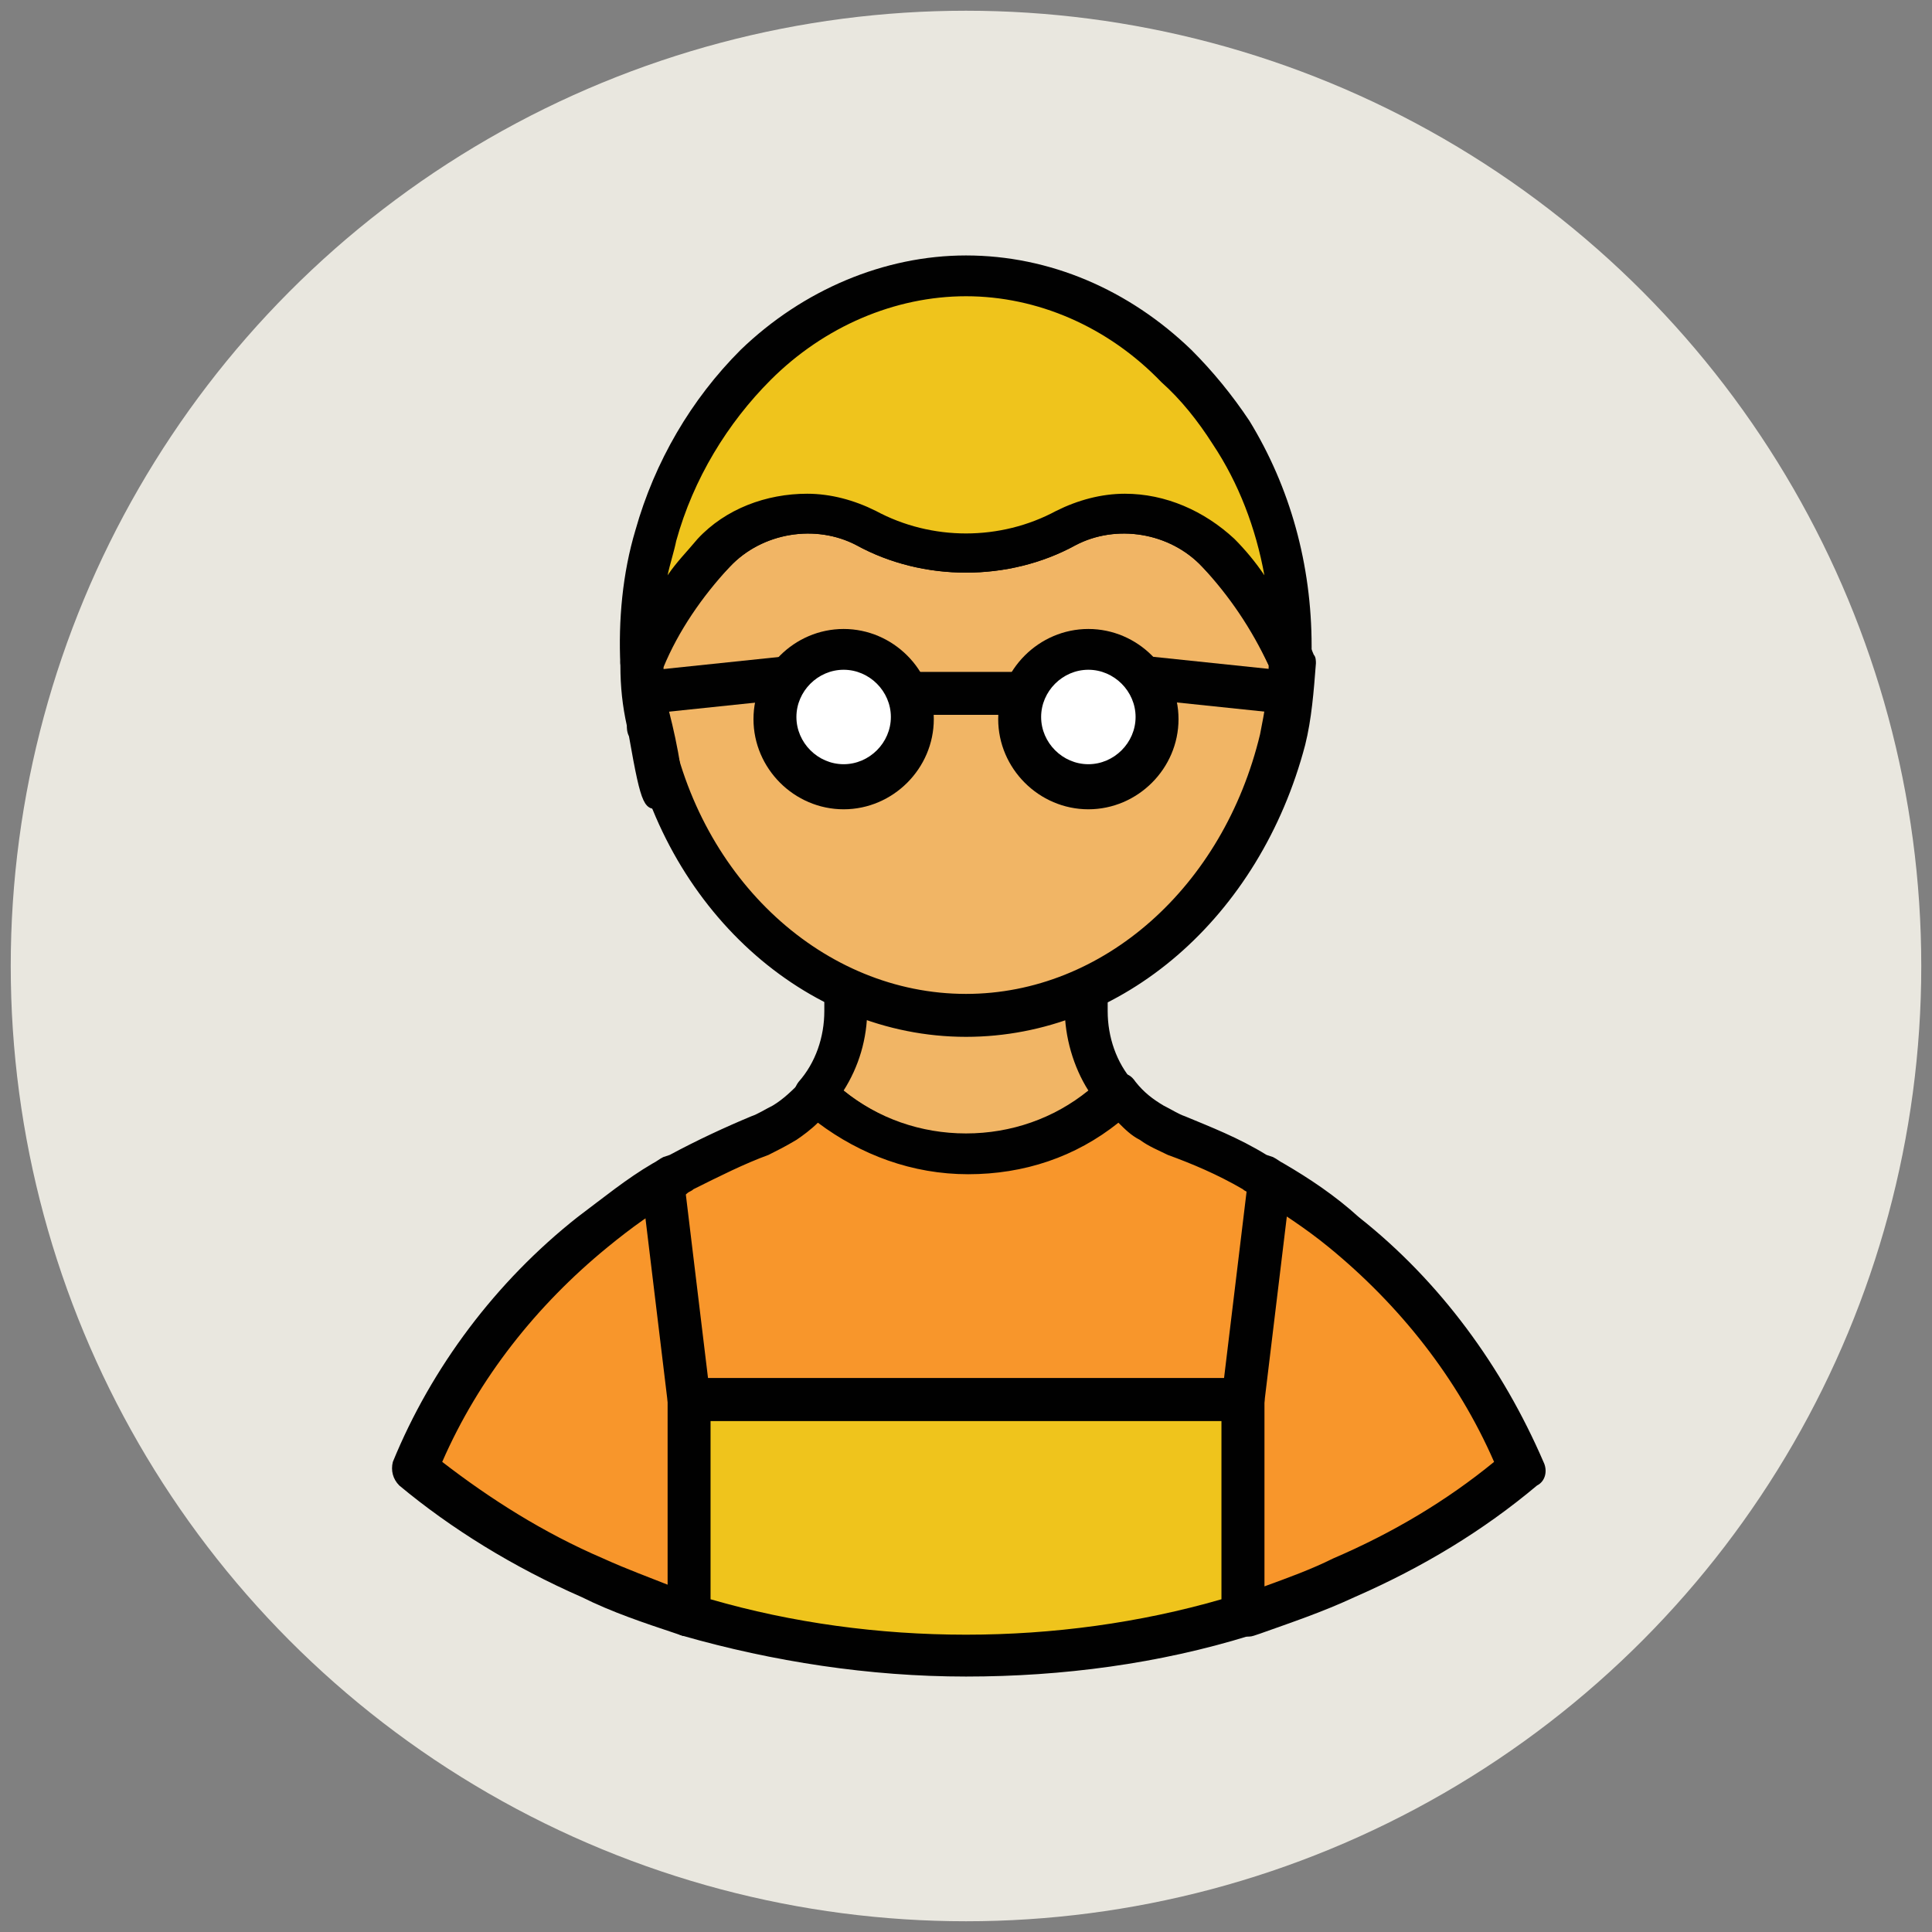
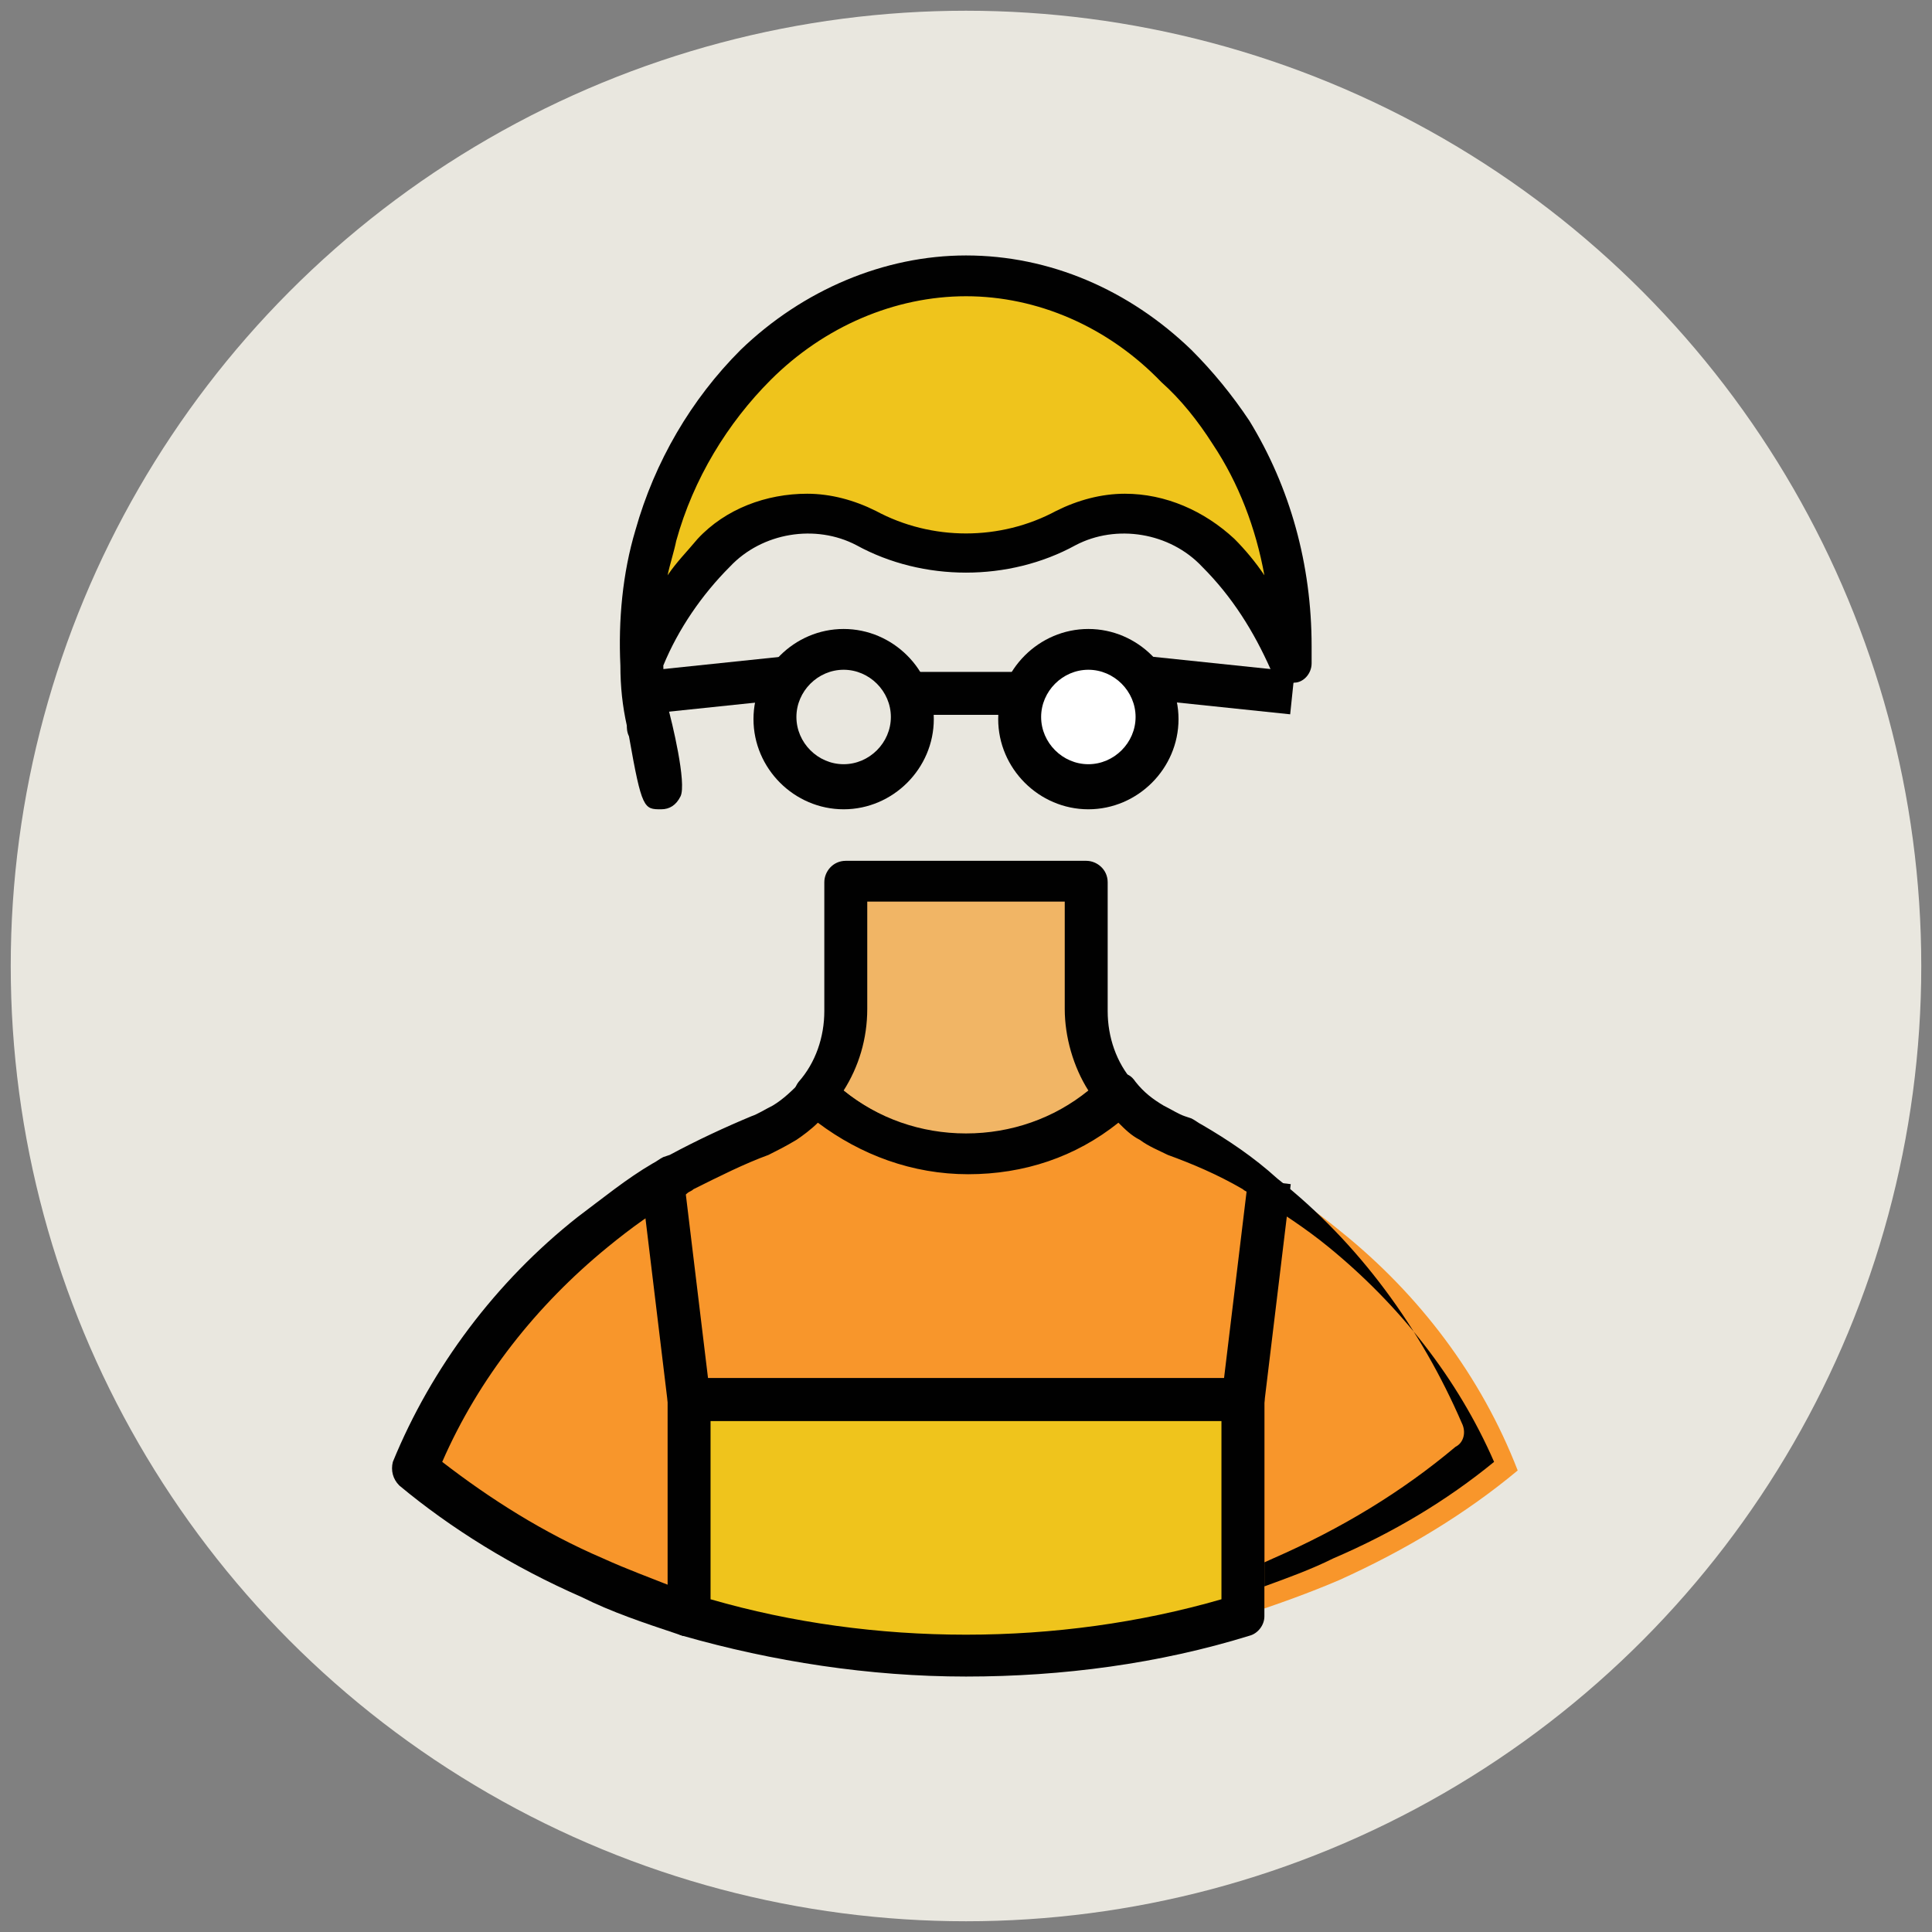
<svg xmlns="http://www.w3.org/2000/svg" version="1.1" id="Layer_1" x="0px" y="0px" viewBox="0 0 90 90" enable-background="new 0 0 90 90" xml:space="preserve">
  <rect x="0" y="0" width="90" height="90" fill="#808080" stroke="none" />
  <g>
    <g>
      <circle fill="#E9E7DF" cx="45" cy="45" r="44.5" />
    </g>
    <g>
      <path fill="#F1B565" d="M52.1,51c-0.9-1.1-1.4-2.5-1.4-3.9v-6H39.4v6c0,1.5-0.5,2.9-1.4,3.9c1.8,1.7,4.3,2.8,7.1,2.8    C47.7,53.8,50.2,52.7,52.1,51z" />
      <path fill="#010101" d="M45,54.8c-2.9,0-5.6-1.1-7.7-3.1c-0.4-0.4-0.4-0.9-0.1-1.3c0.8-0.9,1.2-2.1,1.2-3.3v-6c0-0.5,0.4-1,1-1    h11.2c0.5,0,1,0.4,1,1v6c0,1.2,0.4,2.4,1.2,3.3c0.3,0.4,0.3,1-0.1,1.3C50.6,53.7,47.9,54.8,45,54.8z M39.3,50.8    c1.6,1.3,3.6,2,5.7,2s4.1-0.7,5.7-2c-0.7-1.1-1.1-2.5-1.1-3.8v-5h-9.2v5C40.4,48.4,40,49.7,39.3,50.8z" />
    </g>
    <g>
      <path fill="#F8962B" d="M62.5,57.4c-1.1-0.9-2.2-1.7-3.4-2.4c-0.2-0.1-0.5-0.3-0.7-0.4c-1.2-0.6-2.4-1.2-3.7-1.7    c-0.4-0.2-0.8-0.4-1.2-0.6C53,52,52.5,51.5,52.1,51c-1.8,1.7-4.3,2.8-7.1,2.8c-2.7,0-5.2-1.1-7.1-2.8c-0.4,0.5-0.9,1-1.5,1.3    c-0.4,0.2-0.7,0.4-1.2,0.6c-1.3,0.5-2.5,1.1-3.7,1.7c-0.2,0.1-0.5,0.3-0.7,0.4c-1.2,0.7-2.3,1.5-3.4,2.4c-3.6,2.9-6.5,6.7-8.3,11    c2.4,2,5.2,3.7,8.3,5.1c1.4,0.6,2.8,1.2,4.3,1.6c0.1,0,0.2,0.1,0.3,0.1V65.2h25.8v10.1c0.1,0,0.2-0.1,0.3-0.1    c1.5-0.5,2.9-1,4.3-1.6c3.1-1.4,5.9-3.1,8.3-5.1C69,64.1,66.1,60.3,62.5,57.4z" />
-       <path fill="#010101" d="M32.1,76.2c-0.1,0-0.2,0-0.3,0l-0.3-0.1c-1.5-0.5-3-1-4.4-1.7c-3.2-1.4-6.1-3.2-8.5-5.2    c-0.3-0.3-0.4-0.7-0.3-1.1c1.8-4.4,4.8-8.4,8.6-11.4c1.2-0.9,2.3-1.8,3.5-2.5c0.2-0.1,0.3-0.2,0.5-0.3l0.3-0.1    c1.3-0.7,2.6-1.3,3.8-1.8c0.3-0.1,0.6-0.3,1-0.5c0.5-0.3,0.9-0.7,1.3-1.1c0.2-0.2,0.4-0.3,0.7-0.4c0.3,0,0.5,0.1,0.7,0.3    c1.7,1.6,4,2.6,6.4,2.6s4.6-0.9,6.4-2.6c0.2-0.2,0.5-0.3,0.7-0.3c0.3,0,0.5,0.1,0.7,0.4c0.4,0.5,0.8,0.8,1.3,1.1    c0.4,0.2,0.7,0.4,1,0.5c1.2,0.5,2.5,1,3.8,1.8l0.3,0.1c0.2,0.1,0.3,0.2,0.5,0.3c1.2,0.7,2.4,1.5,3.5,2.5c3.8,3,6.7,7,8.6,11.4    c0.2,0.4,0.1,0.9-0.3,1.1c-2.5,2.1-5.3,3.8-8.5,5.2c-1.5,0.7-3,1.2-4.4,1.7l-0.3,0.1c-0.3,0.1-0.6,0-0.9-0.2    c-0.3-0.2-0.4-0.5-0.4-0.8v-9.1H33.1v9.1c0,0.3-0.1,0.6-0.4,0.8C32.5,76.2,32.3,76.2,32.1,76.2z M32.1,64.2h25.8c0.5,0,1,0.4,1,1    v8.7c1.1-0.4,2.2-0.8,3.2-1.3c2.8-1.2,5.3-2.7,7.5-4.5c-1.7-3.9-4.4-7.3-7.7-10c-1.1-0.9-2.2-1.6-3.3-2.3    c-0.1-0.1-0.3-0.1-0.4-0.2c-0.1-0.1-0.2-0.1-0.3-0.2c-1.2-0.7-2.4-1.2-3.5-1.6c-0.4-0.2-0.9-0.4-1.3-0.7c-0.4-0.2-0.7-0.5-1-0.8    c-2,1.6-4.4,2.4-7,2.4s-5-0.9-7-2.4c-0.3,0.3-0.7,0.6-1,0.8c-0.5,0.3-0.9,0.5-1.3,0.7c-1.1,0.4-2.3,1-3.5,1.6    c-0.1,0.1-0.2,0.1-0.3,0.2c-0.1,0.1-0.3,0.1-0.4,0.2c-1.1,0.6-2.2,1.4-3.3,2.3c-3.3,2.7-6,6.1-7.7,10c2.2,1.7,4.7,3.3,7.5,4.5    c1.1,0.5,2.2,0.9,3.2,1.3v-8.7C31.1,64.7,31.6,64.2,32.1,64.2z" />
+       <path fill="#010101" d="M32.1,76.2c-0.1,0-0.2,0-0.3,0l-0.3-0.1c-1.5-0.5-3-1-4.4-1.7c-3.2-1.4-6.1-3.2-8.5-5.2    c-0.3-0.3-0.4-0.7-0.3-1.1c1.8-4.4,4.8-8.4,8.6-11.4c1.2-0.9,2.3-1.8,3.5-2.5c0.2-0.1,0.3-0.2,0.5-0.3l0.3-0.1    c1.3-0.7,2.6-1.3,3.8-1.8c0.3-0.1,0.6-0.3,1-0.5c0.5-0.3,0.9-0.7,1.3-1.1c0.2-0.2,0.4-0.3,0.7-0.4c0.3,0,0.5,0.1,0.7,0.3    c1.7,1.6,4,2.6,6.4,2.6s4.6-0.9,6.4-2.6c0.2-0.2,0.5-0.3,0.7-0.3c0.3,0,0.5,0.1,0.7,0.4c0.4,0.5,0.8,0.8,1.3,1.1    c0.4,0.2,0.7,0.4,1,0.5l0.3,0.1c0.2,0.1,0.3,0.2,0.5,0.3c1.2,0.7,2.4,1.5,3.5,2.5c3.8,3,6.7,7,8.6,11.4    c0.2,0.4,0.1,0.9-0.3,1.1c-2.5,2.1-5.3,3.8-8.5,5.2c-1.5,0.7-3,1.2-4.4,1.7l-0.3,0.1c-0.3,0.1-0.6,0-0.9-0.2    c-0.3-0.2-0.4-0.5-0.4-0.8v-9.1H33.1v9.1c0,0.3-0.1,0.6-0.4,0.8C32.5,76.2,32.3,76.2,32.1,76.2z M32.1,64.2h25.8c0.5,0,1,0.4,1,1    v8.7c1.1-0.4,2.2-0.8,3.2-1.3c2.8-1.2,5.3-2.7,7.5-4.5c-1.7-3.9-4.4-7.3-7.7-10c-1.1-0.9-2.2-1.6-3.3-2.3    c-0.1-0.1-0.3-0.1-0.4-0.2c-0.1-0.1-0.2-0.1-0.3-0.2c-1.2-0.7-2.4-1.2-3.5-1.6c-0.4-0.2-0.9-0.4-1.3-0.7c-0.4-0.2-0.7-0.5-1-0.8    c-2,1.6-4.4,2.4-7,2.4s-5-0.9-7-2.4c-0.3,0.3-0.7,0.6-1,0.8c-0.5,0.3-0.9,0.5-1.3,0.7c-1.1,0.4-2.3,1-3.5,1.6    c-0.1,0.1-0.2,0.1-0.3,0.2c-0.1,0.1-0.3,0.1-0.4,0.2c-1.1,0.6-2.2,1.4-3.3,2.3c-3.3,2.7-6,6.1-7.7,10c2.2,1.7,4.7,3.3,7.5,4.5    c1.1,0.5,2.2,0.9,3.2,1.3v-8.7C31.1,64.7,31.6,64.2,32.1,64.2z" />
    </g>
    <g>
      <path fill="#EFC41C" d="M32.1,65.2v10.1c4,1.2,8.3,1.9,12.9,1.9s8.9-0.7,12.9-1.9V65.2H32.1z" />
      <path fill="#010101" d="M45,78.1c-4.5,0-9-0.7-13.2-1.9c-0.4-0.1-0.7-0.5-0.7-0.9V65.2c0-0.5,0.4-1,1-1h25.8c0.5,0,1,0.4,1,1v10.1    c0,0.4-0.3,0.8-0.7,0.9C54,77.5,49.5,78.1,45,78.1z M33.1,74.5c7.6,2.2,16.2,2.2,23.8,0v-8.3H33.1V74.5z" />
    </g>
    <g>
      <g>
        <rect x="57.5" y="55" transform="matrix(0.993 0.12 -0.12 0.993 7.644 -6.593)" fill="#010101" width="2" height="10.3" />
      </g>
      <g>
        <rect x="26.4" y="59.1" transform="matrix(0.12 0.993 -0.993 0.12 87.38 21.616)" fill="#010101" width="10.3" height="2" />
      </g>
    </g>
    <g>
-       <path fill="#F1B565" d="M56.7,25.8c-1.8-1.9-4.7-2.4-7.1-1.2c-1.4,0.7-3,1.2-4.6,1.2h0c0,0,0,0,0,0c-1.7,0-3.3-0.4-4.6-1.2    c-2.3-1.2-5.2-0.7-7.1,1.2c-1.4,1.5-2.6,3.2-3.4,5.1c0,1,0.2,2,0.3,2.9c1.5,7.7,7.5,13.5,14.8,13.5c7,0,12.9-5.4,14.6-12.8    c0.3-1.2,0.4-2.4,0.5-3.6C59.3,29,58.1,27.3,56.7,25.8z" />
-       <path fill="#010101" d="M45,48.3c-7.5,0-14.1-6-15.7-14.3c-0.2-1-0.3-2-0.4-3.1c0-0.1,0-0.3,0.1-0.4c0.9-2,2.1-3.8,3.6-5.4    c1.3-1.4,3.2-2.1,5.1-2.1c1.1,0,2.2,0.3,3.2,0.8c1.3,0.7,2.7,1,4.2,1c1.5,0,2.9-0.4,4.2-1c1-0.5,2.1-0.8,3.2-0.8    c1.9,0,3.7,0.8,5.1,2.1c1.5,1.6,2.8,3.4,3.6,5.4c0.1,0.1,0.1,0.3,0.1,0.4c-0.1,1.3-0.2,2.6-0.5,3.8C58.7,42.7,52.3,48.3,45,48.3z     M30.9,31.1c0,0.9,0.2,1.7,0.3,2.5C32.6,41,38.4,46.3,45,46.3c6.4,0,12-5,13.7-12.1c0.2-1,0.4-2.1,0.4-3.2    c-0.8-1.7-1.8-3.2-3.1-4.6c-1.5-1.6-4-2-5.9-1c-3.1,1.7-7.1,1.7-10.2,0c-1.9-1-4.4-0.6-5.9,1C32.7,27.8,31.6,29.4,30.9,31.1z" />
-     </g>
+       </g>
    <g>
      <path fill="#EFC41C" d="M30.2,33.8c0.1,1-0.3-1.9-0.3-2.9c0.8-1.9,2-3.6,3.4-5.1c1.8-1.9,4.7-2.4,7.1-1.2c1.4,0.7,3,1.2,4.6,1.2    c0,0,0,0,0,0c0,0,0,0,0,0c1.7,0,3.3-0.4,4.6-1.2c2.3-1.2,5.2-0.7,7.1,1.2c1.4,1.5,2.6,3.2,3.4,5.1c0-0.3,0-0.5,0-0.8    c0-3.7-1-7.2-2.8-10c-0.7-1.2-1.6-2.2-2.5-3.1c0,0,0,0,0,0c-2.6-2.6-6.1-4.1-9.8-4.1c-3.8,0-7.2,1.6-9.8,4.1c0,0,0,0,0,0    c-2.1,2.1-3.8,4.8-4.6,7.9c-0.5,1.9-0.8,3.9-0.7,6c0,0,0,0,0,0C29.9,31.9,30,32.9,30.2,33.8C31.7,41.5,29.9,30.9,30.2,33.8z" />
      <path fill="#010101" d="M30.8,37.7C30.8,37.7,30.8,37.7,30.8,37.7c-0.8,0-0.9,0-1.5-3.4c-0.1-0.2-0.1-0.4-0.1-0.5    c-0.2-0.9-0.3-1.8-0.3-2.8c-0.1-2.1,0.1-4.3,0.7-6.3c0.9-3.2,2.6-6.1,4.9-8.4c2.9-2.8,6.7-4.4,10.5-4.4c3.9,0,7.6,1.6,10.5,4.4    c1,1,1.9,2.1,2.7,3.3c1.9,3.1,2.9,6.7,2.9,10.5c0,0.3,0,0.5,0,0.8c0,0.5-0.4,0.9-0.8,0.9c-0.5,0.1-0.9-0.1-1.1-0.6    c-0.8-1.8-1.8-3.4-3.2-4.8c-1.5-1.6-4-2-5.9-1c-3.1,1.7-7.1,1.7-10.2,0c-1.9-1-4.4-0.6-5.9,1c-1.3,1.3-2.4,2.9-3.1,4.6    c0,0.5,0.1,1.2,0.2,1.9c0.2,0.7,0.9,3.6,0.6,4.2C31.5,37.5,31.2,37.7,30.8,37.7z M45,13.8c-3.3,0-6.6,1.4-9.1,3.9    c-2,2-3.6,4.6-4.4,7.5c-0.1,0.5-0.3,1.1-0.4,1.6c0.4-0.6,0.9-1.1,1.4-1.7c1.3-1.4,3.2-2.1,5.1-2.1c1.1,0,2.2,0.3,3.2,0.8    c2.6,1.4,5.8,1.4,8.4,0c1-0.5,2.1-0.8,3.2-0.8c1.9,0,3.7,0.8,5.1,2.1c0.5,0.5,1,1.1,1.4,1.7c-0.4-2.2-1.2-4.3-2.4-6.1    c-0.7-1.1-1.5-2.1-2.4-2.9C51.6,15.2,48.3,13.8,45,13.8z" />
    </g>
    <g>
      <g>
        <circle fill="#FFFFFF" cx="50.7" cy="33.5" r="3.2" />
        <path fill="#010101" d="M50.7,37.7c-2.3,0-4.2-1.9-4.2-4.2c0-2.3,1.9-4.2,4.2-4.2c2.3,0,4.2,1.9,4.2,4.2     C54.9,35.8,53,37.7,50.7,37.7z M50.7,31.2c-1.2,0-2.2,1-2.2,2.2s1,2.2,2.2,2.2s2.2-1,2.2-2.2S51.9,31.2,50.7,31.2z" />
      </g>
      <g>
-         <circle fill="#FFFFFF" cx="39.3" cy="33.5" r="3.2" />
        <path fill="#010101" d="M39.3,37.7c-2.3,0-4.2-1.9-4.2-4.2c0-2.3,1.9-4.2,4.2-4.2c2.3,0,4.2,1.9,4.2,4.2     C43.5,35.8,41.6,37.7,39.3,37.7z M39.3,31.2c-1.2,0-2.2,1-2.2,2.2s1,2.2,2.2,2.2s2.2-1,2.2-2.2S40.5,31.2,39.3,31.2z" />
      </g>
    </g>
    <g>
      <line fill="#F1B565" x1="42.5" y1="32.3" x2="47.5" y2="32.3" />
      <rect x="42.5" y="31.3" fill="#010101" width="5" height="2" />
    </g>
    <g>
      <line fill="#F1B565" x1="53.3" y1="31.6" x2="60.1" y2="32.3" />
      <rect x="53.3" y="30.9" transform="matrix(0.995 0.104 -0.104 0.995 3.624 -5.721)" fill="#010101" width="6.9" height="2" />
    </g>
    <g>
-       <line fill="#F1B565" x1="36.7" y1="31.6" x2="29.9" y2="32.3" />
      <rect x="32.3" y="28.5" transform="matrix(0.104 0.995 -0.995 0.104 61.59 -4.53)" fill="#010101" width="2" height="6.9" />
    </g>
  </g>
</svg>